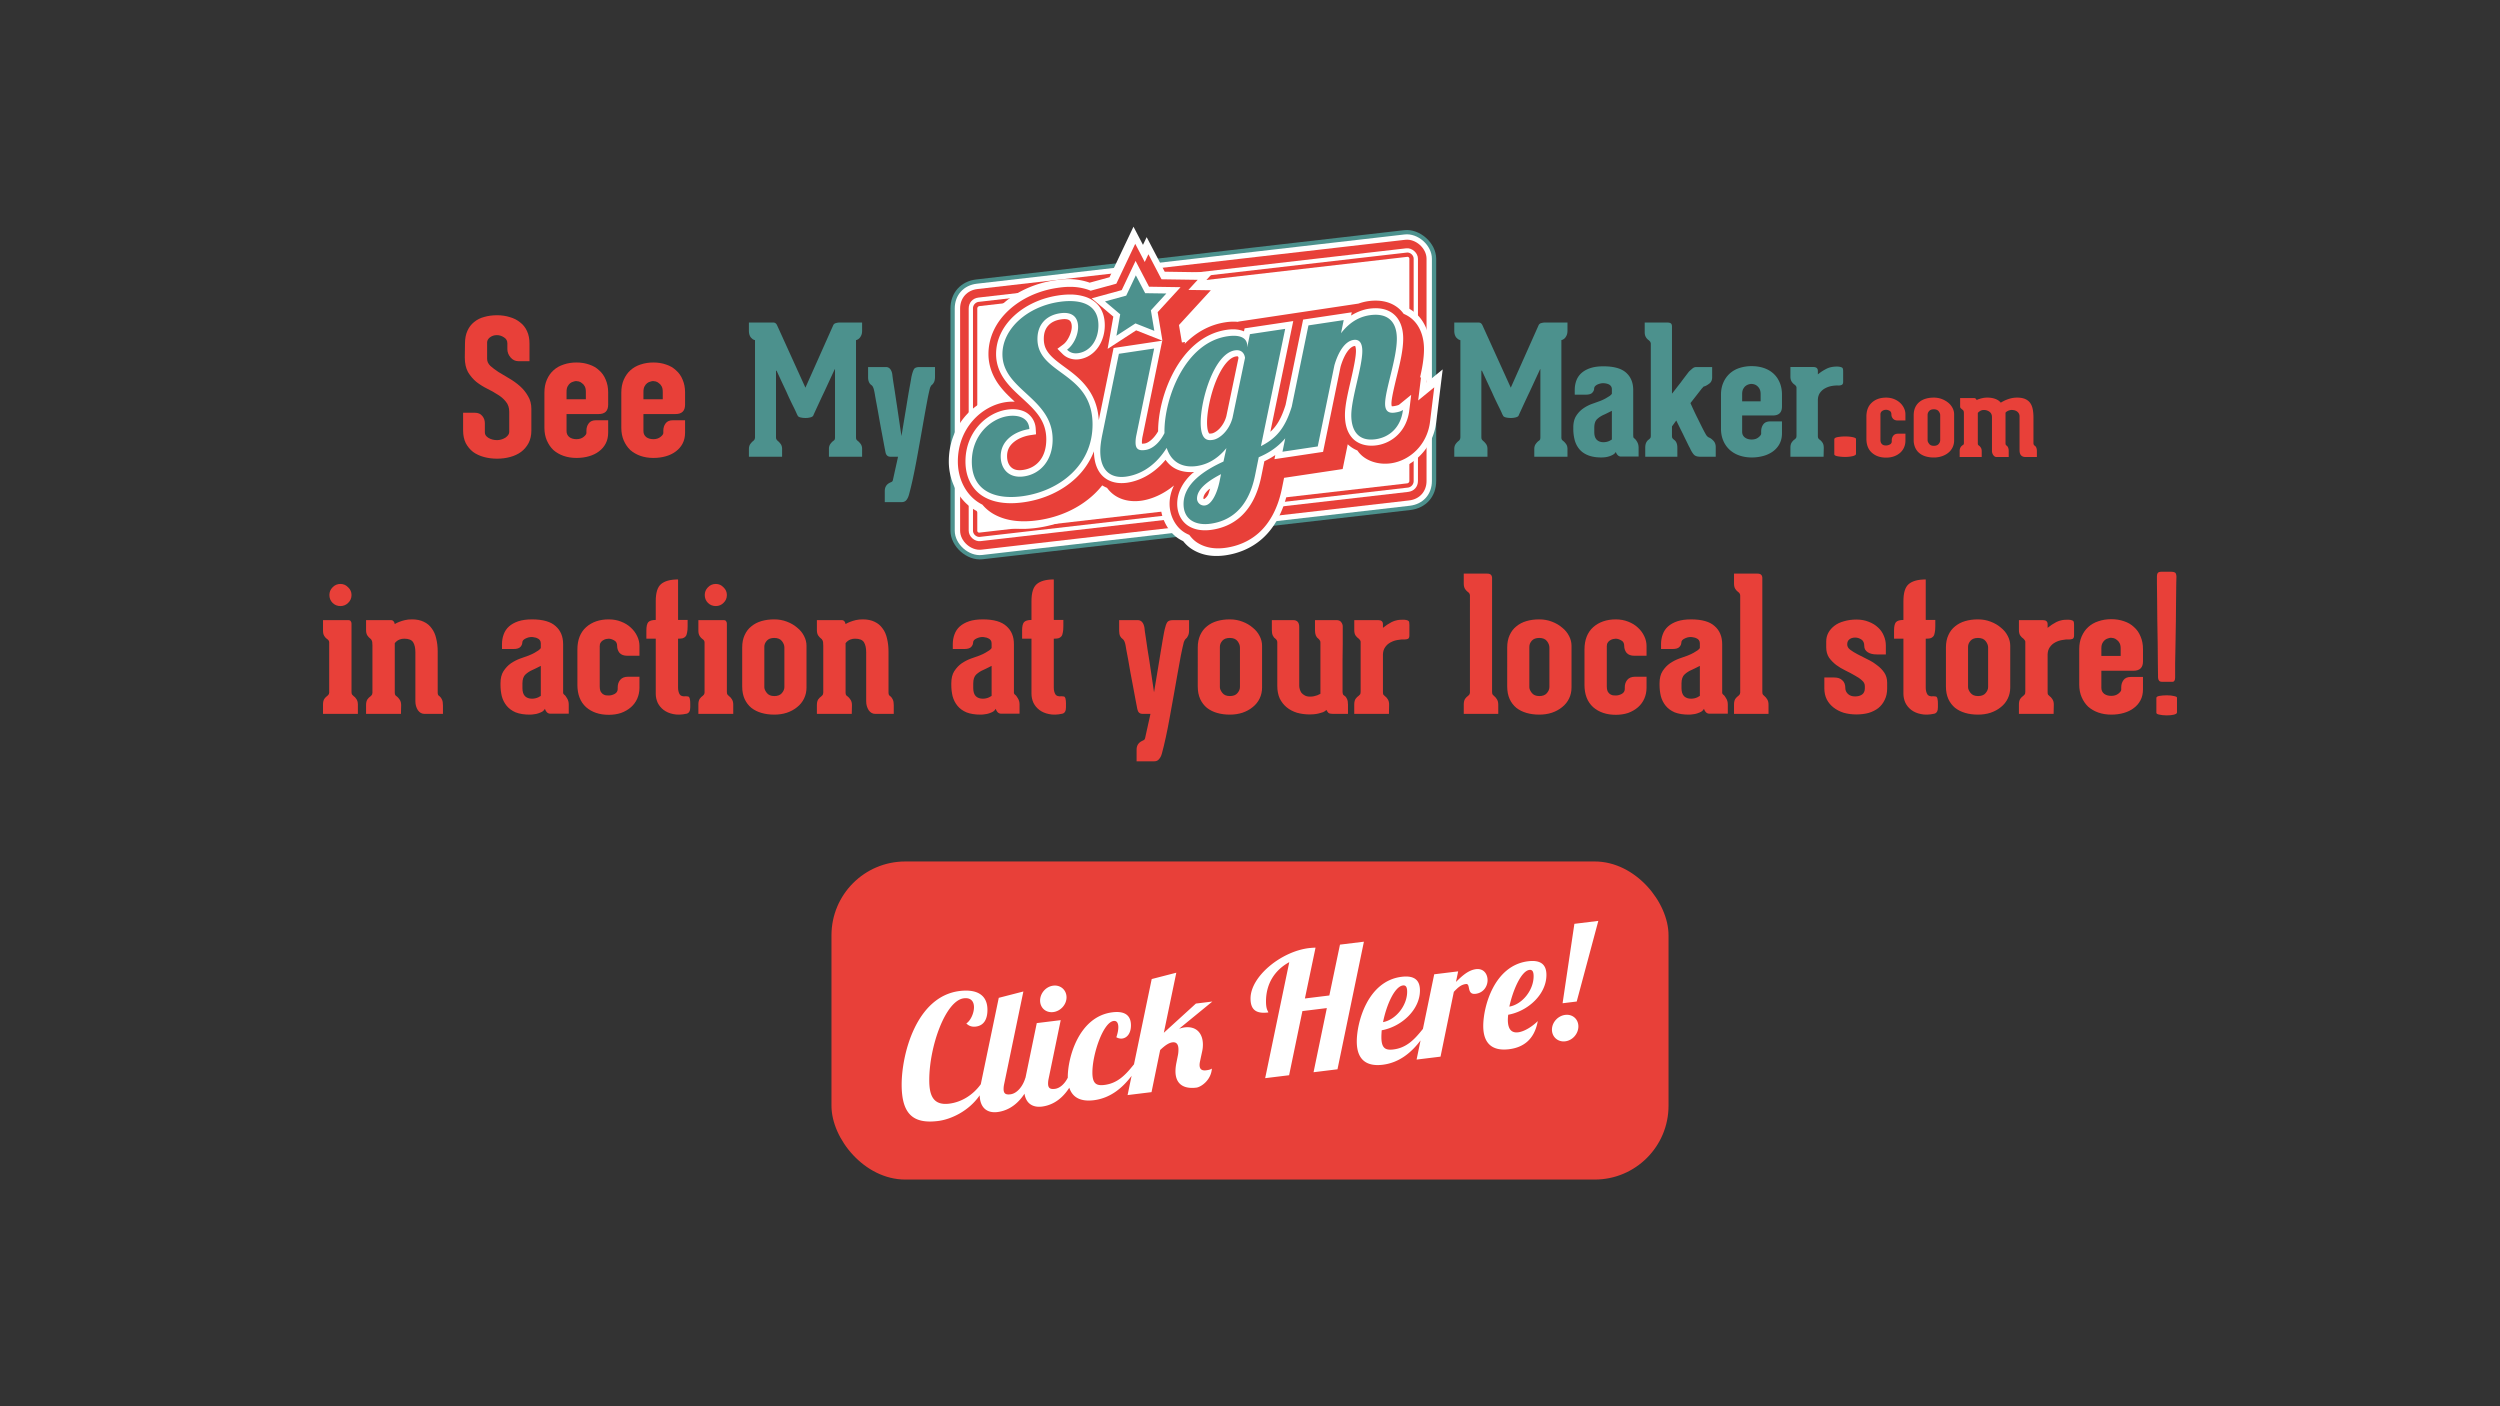
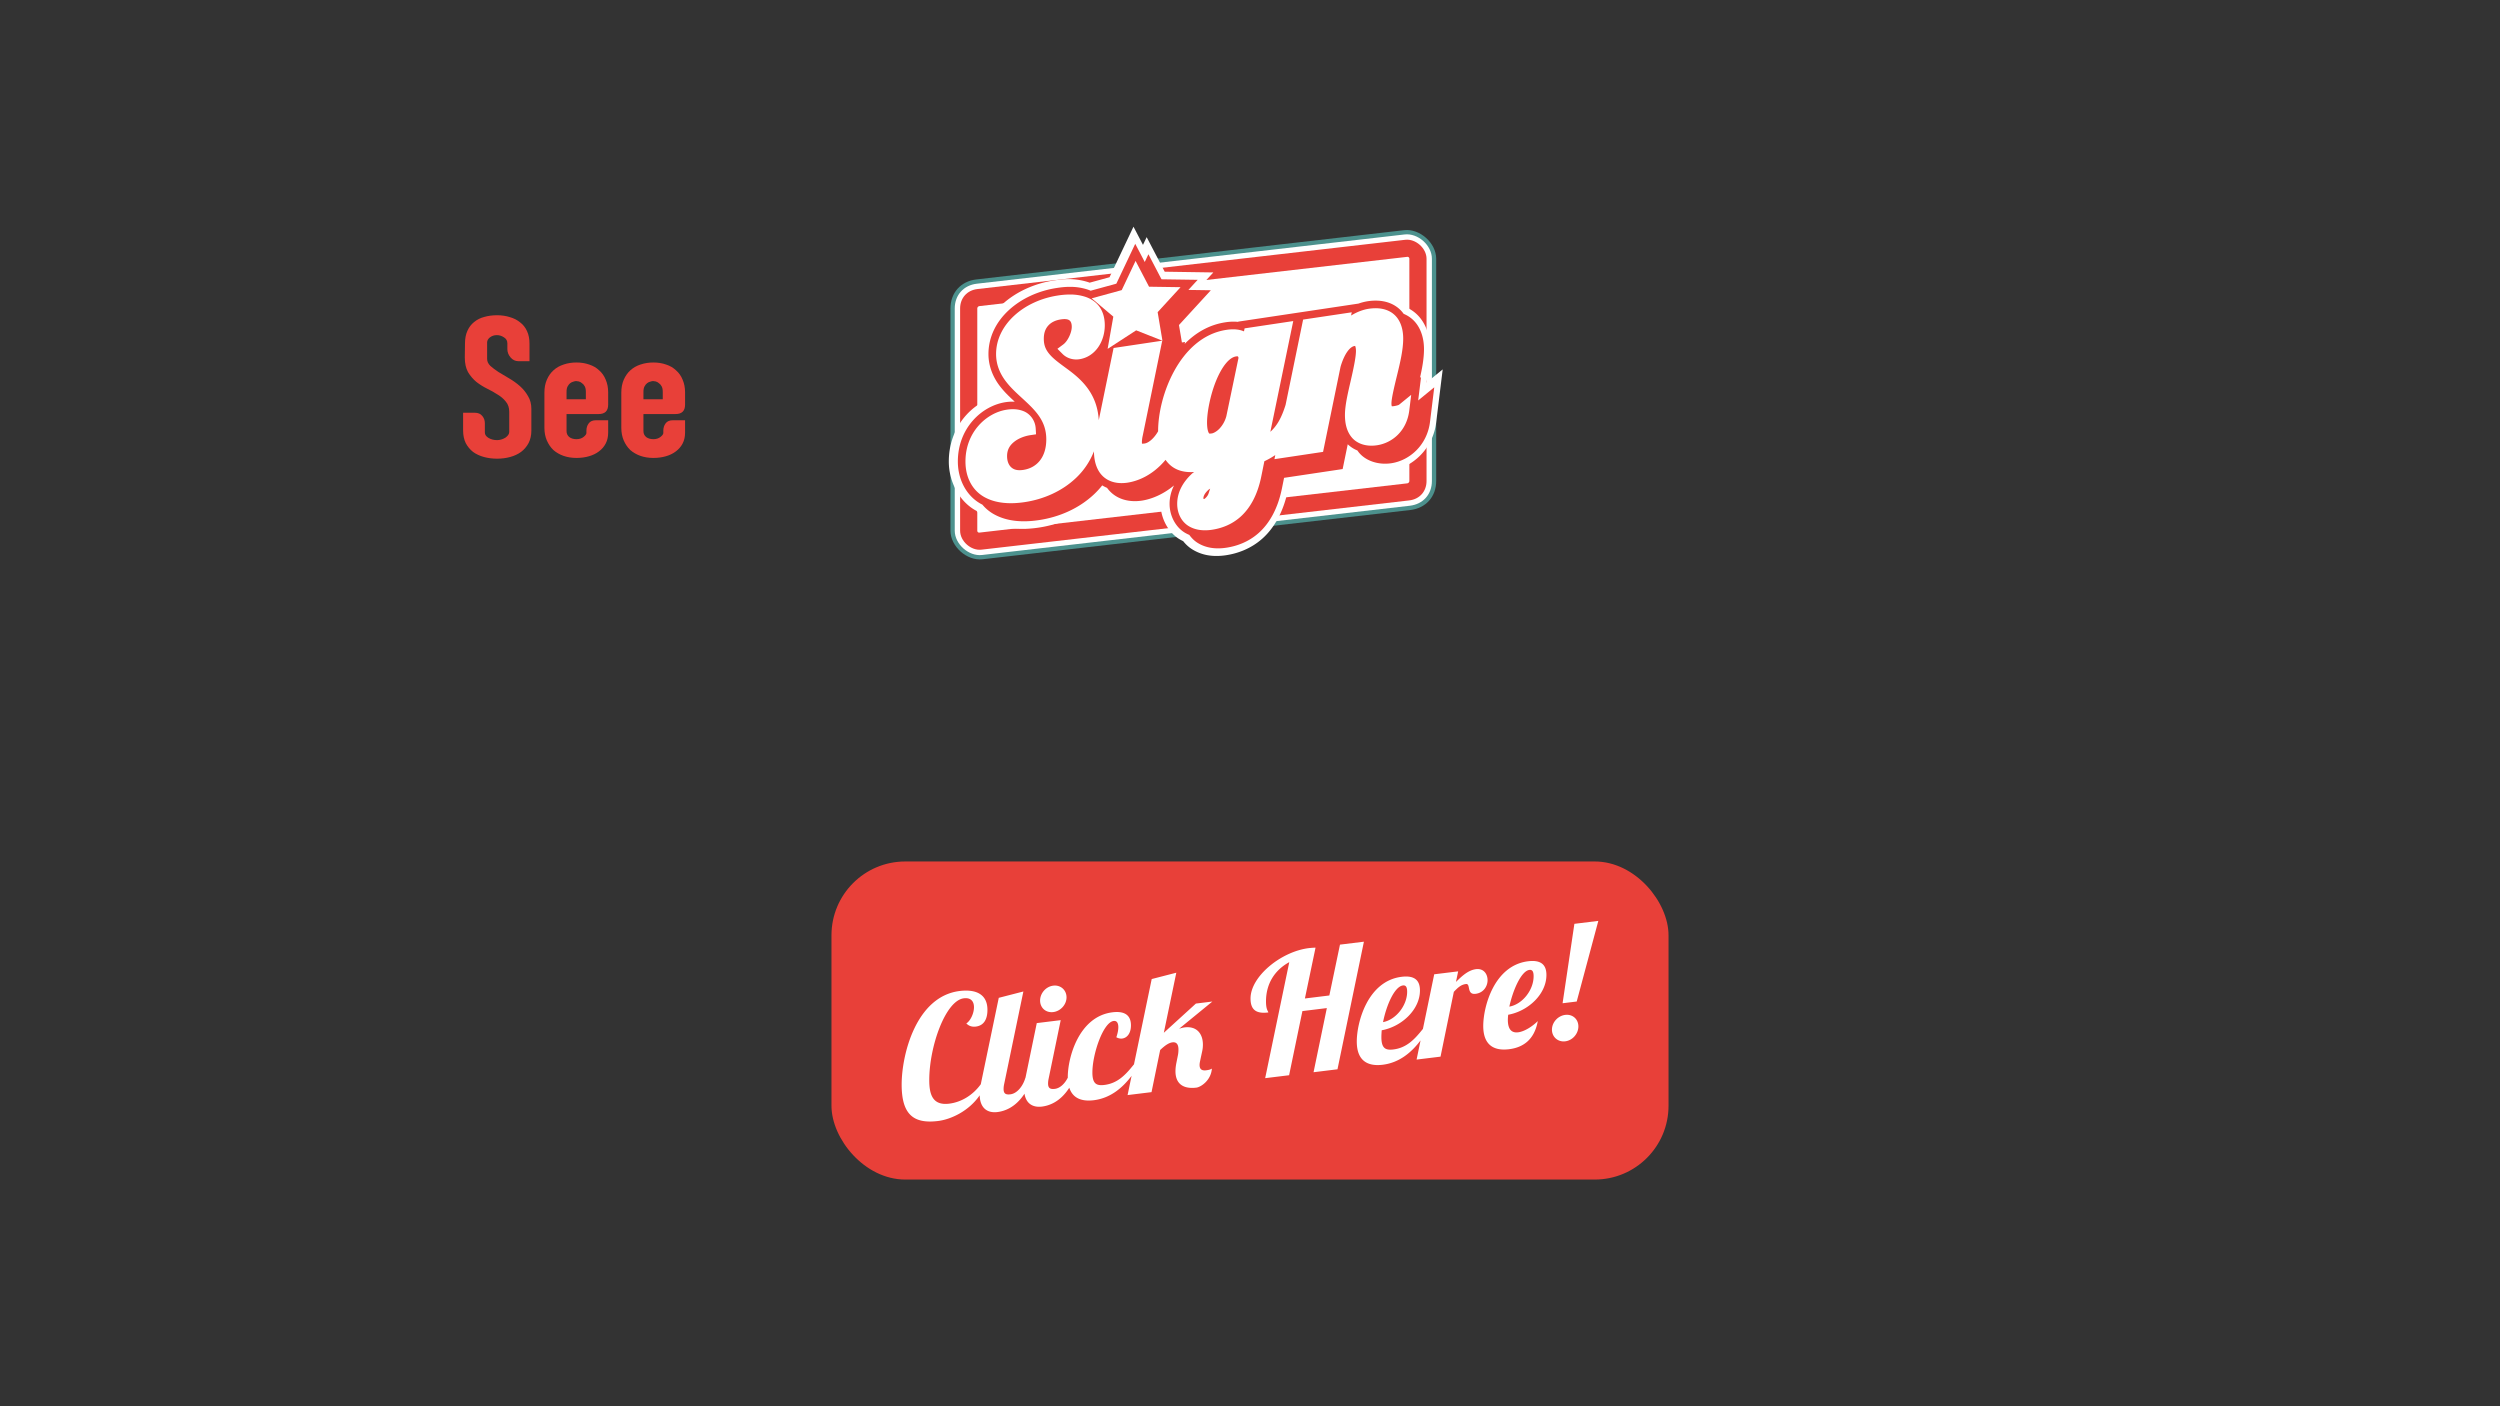
<svg xmlns="http://www.w3.org/2000/svg" viewBox="0 0 338.667 190.5" height="720" width="1280">
  <rect x="0" y="0" width="338.667" height="190.5" fill="#333333" stroke="none" />
  <g transform="translate(0 -3.495)">
    <g stroke-width=".749">
      <path fill="#4c918d" overflow="visible" font-family="sans-serif" font-weight="400" color="#000" d="M133.096 79.257c-2.117.243-4.341-1.742-4.341-3.871v-30.1c0-2.127 1.397-3.693 3.51-3.937l57.951-6.672c2.117-.244 4.341 1.736 4.341 3.87v30.1c0 2.132-1.395 3.693-3.509 3.937z" style="line-height:normal;font-variant-ligatures:normal;font-variant-position:normal;font-variant-caps:normal;font-variant-numeric:normal;font-variant-alternates:normal;font-variant-east-asian:normal;font-feature-settings:normal;font-variation-settings:normal;text-indent:0;text-align:start;text-decoration-line:none;text-decoration-style:solid;text-decoration-color:#000;text-transform:none;text-orientation:mixed;white-space:normal;shape-padding:0;shape-margin:0;inline-size:0;isolation:auto;mix-blend-mode:normal;solid-color:#000;solid-opacity:1" />
      <path fill="#fff" overflow="visible" font-family="sans-serif" font-weight="400" color="#000" d="M133.03 78.679c-1.804.207-3.694-1.479-3.694-3.293v-30.1c0-1.812 1.195-3.151 2.995-3.359l57.952-6.672c1.803-.207 3.693 1.474 3.693 3.292v30.1c0 1.816-1.194 3.152-2.995 3.36z" style="line-height:normal;font-variant-ligatures:normal;font-variant-position:normal;font-variant-caps:normal;font-variant-numeric:normal;font-variant-alternates:normal;font-variant-east-asian:normal;font-feature-settings:normal;font-variation-settings:normal;text-indent:0;text-align:start;text-decoration-line:none;text-decoration-style:solid;text-decoration-color:#000;text-transform:none;text-orientation:mixed;white-space:normal;shape-padding:0;shape-margin:0;inline-size:0;isolation:auto;mix-blend-mode:normal;solid-color:#000;solid-opacity:1" />
      <path fill="#e84039" overflow="visible" font-family="sans-serif" font-weight="400" color="#000" d="M132.946 77.957c-1.412.162-2.883-1.15-2.883-2.571v-30.1c0-1.419.942-2.474 2.352-2.636l57.95-6.672c1.412-.163 2.884 1.145 2.884 2.569v30.1c0 1.422-.94 2.474-2.35 2.637z" style="line-height:normal;font-variant-ligatures:normal;font-variant-position:normal;font-variant-caps:normal;font-variant-numeric:normal;font-variant-alternates:normal;font-variant-east-asian:normal;font-feature-settings:normal;font-variation-settings:normal;text-indent:0;text-align:start;text-decoration-line:none;text-decoration-style:solid;text-decoration-color:#000;text-transform:none;text-orientation:mixed;white-space:normal;shape-padding:0;shape-margin:0;inline-size:0;isolation:auto;mix-blend-mode:normal;solid-color:#000;solid-opacity:1" />
-       <path fill="#fff" overflow="visible" font-family="sans-serif" font-weight="400" color="#000" d="M132.813 76.801c-.786.09-1.587-.624-1.587-1.415v-30.1c0-.79.536-1.39 1.321-1.48l57.952-6.673c.786-.09 1.587.622 1.587 1.414v30.1c0 .792-.536 1.391-1.321 1.482z" style="line-height:normal;font-variant-ligatures:normal;font-variant-position:normal;font-variant-caps:normal;font-variant-numeric:normal;font-variant-alternates:normal;font-variant-east-asian:normal;font-feature-settings:normal;font-variation-settings:normal;text-indent:0;text-align:start;text-decoration-line:none;text-decoration-style:solid;text-decoration-color:#000;text-transform:none;text-orientation:mixed;white-space:normal;shape-padding:0;shape-margin:0;inline-size:0;isolation:auto;mix-blend-mode:normal;solid-color:#000;solid-opacity:1" />
      <path fill="#e84039" overflow="visible" font-family="sans-serif" font-weight="400" color="#000" d="M132.747 76.224c-.473.054-.94-.362-.94-.838v-30.1a.89.89 0 0 1 .807-.903l57.951-6.672c.473-.055.939.36.939.836v30.1a.89.89 0 0 1-.806.903z" style="line-height:normal;font-variant-ligatures:normal;font-variant-position:normal;font-variant-caps:normal;font-variant-numeric:normal;font-variant-alternates:normal;font-variant-east-asian:normal;font-feature-settings:normal;font-variation-settings:normal;text-indent:0;text-align:start;text-decoration-line:none;text-decoration-style:solid;text-decoration-color:#000;text-transform:none;text-orientation:mixed;white-space:normal;shape-padding:0;shape-margin:0;inline-size:0;isolation:auto;mix-blend-mode:normal;solid-color:#000;solid-opacity:1" />
      <path fill="#fff" d="M190.922 68.647c0 .161-.13.308-.29.326l-57.952 6.672a.255.255 0 0 1-.29-.259v-30.1c0-.16.13-.307.29-.325l57.952-6.672a.255.255 0 0 1 .29.258v30.1" />
      <path fill="#fff" overflow="visible" font-family="sans-serif" font-weight="400" color="#000" style="line-height:normal;font-variant-ligatures:normal;font-variant-position:normal;font-variant-caps:normal;font-variant-numeric:normal;font-variant-alternates:normal;font-variant-east-asian:normal;font-feature-settings:normal;font-variation-settings:normal;text-indent:0;text-align:start;text-decoration-line:none;text-decoration-style:solid;text-decoration-color:#000;text-transform:none;text-orientation:mixed;white-space:normal;shape-padding:0;shape-margin:0;inline-size:0;isolation:auto;mix-blend-mode:normal;solid-color:#000;solid-opacity:1" d="M153.55 34.204l-3.247 6.847-2.691.737c-.064-.023-.129-.048-.192-.068a8.599 8.599 0 0 0-2.657-.412c-.78 0-1.44.096-1.93.169-5.376.806-10.155 4.617-10.155 9.979 0 1.9.74 3.583 1.63 4.795.252.344.518.605.78.897-3.502.916-6.556 4.246-6.556 8.863 0 2.807 1.452 5.394 3.582 6.6.053.03.108.055.162.084.476.535 1.021.99 1.623 1.33 1.597.904 3.333 1.177 5.073 1.11a15.755 15.755 0 0 0 1.736-.167c2.939-.44 5.804-1.677 8.041-3.793.187-.177.367-.364.543-.554.146.163.303.32.472.465 1.075.928 2.396 1.297 3.647 1.325.418.009.827-.02 1.218-.079.732-.11 1.634-.379 2.594-.85-.004.087-.01.175-.01.263 0 1.844.962 3.763 2.446 4.715a5.778 5.778 0 0 0 .622.343c.335.423.726.79 1.164 1.07a5.845 5.845 0 0 0 2.306.861c.783.119 1.569.09 2.322-.022 1.481-.222 3.34-.824 4.952-2.27 1.613-1.445 2.858-3.655 3.452-6.574v-.002l.148-.73 7.932-1.188.52-2.535c.016.02.024.041.04.06 1.176 1.414 3.352 2.087 5.315 1.793 2.861-.429 5.68-2.941 6.117-6.5l.888-7.23-2.178 1.78.269-2.189c.128-.76.214-1.541.214-2.346 0-1.9-.675-3.86-2.179-5.025a5.294 5.294 0 0 0-.955-.588 4.925 4.925 0 0 0-.831-.825c-1.504-1.164-3.312-1.296-4.86-1.064h-.001a7.707 7.707 0 0 0-1.317.331l-8.996 1.348-7.377 1.105a8.66 8.66 0 0 0-1.582.072h-.002c-1.923.288-3.565 1.097-4.943 2.192l-.08-.48 5.535-6.033-3.043-.046 1.255-1.367-6.586-.099-2.445-4.685-.499 1.052z" />
      <path fill="#e84039" overflow="visible" font-family="sans-serif" font-weight="400" color="#000" style="line-height:normal;font-variant-ligatures:normal;font-variant-position:normal;font-variant-caps:normal;font-variant-numeric:normal;font-variant-alternates:normal;font-variant-east-asian:normal;font-feature-settings:normal;font-variation-settings:normal;text-indent:0;text-align:start;text-decoration-line:none;text-decoration-style:solid;text-decoration-color:#000;text-transform:none;text-orientation:mixed;white-space:normal;shape-padding:0;shape-margin:0;inline-size:0;isolation:auto;mix-blend-mode:normal;solid-color:#000;solid-opacity:1" d="M153.787 36.523l-2.56 5.401-3.478.953a5.867 5.867 0 0 0-.453-.171 7.625 7.625 0 0 0-2.341-.354c-.708-.001-1.321.081-1.776.15-4.989.747-9.276 4.27-9.276 8.958 0 1.659.63 3.093 1.43 4.184.665.905 1.417 1.607 2.134 2.266a6.49 6.49 0 0 0-1.222.062c-3.298.494-6.488 3.56-6.488 8.042 0 2.53 1.227 4.666 3.058 5.703.087.049.175.094.263.139a5.597 5.597 0 0 0 1.523 1.274c.916.519 1.914.805 2.952.92 1.038.117 2.116.062 3.196-.1 2.75-.412 5.426-1.574 7.484-3.521a11.162 11.162 0 0 0 1.082-1.182c.21.134.43.242.655.337a4.225 4.225 0 0 0 .661.725c1.153.995 2.676 1.21 4.037 1.006 1.156-.173 2.78-.74 4.37-2.061-.364.748-.599 1.578-.599 2.495 0 1.573.77 3.076 1.97 3.845.228.147.466.263.706.365.3.419.662.78 1.08 1.049.599.384 1.246.606 1.91.706.663.101 1.343.08 2.009-.02 1.344-.201 2.986-.735 4.416-2.017 1.43-1.281 2.57-3.26 3.129-6.012l.29-1.439 7.935-1.189.69-3.36a4.12 4.12 0 0 0 1.309.843c.07.1.14.2.22.297.944 1.134 2.648 1.69 4.37 1.432 2.471-.37 4.858-2.443 5.246-5.605l.575-4.682-2.178 1.781.39-3.18-.15.123c.296-1.281.547-2.613.547-3.902 0-1.697-.573-3.276-1.777-4.208a4.269 4.269 0 0 0-.976-.566 4.03 4.03 0 0 0-.81-.848c-1.205-.932-2.7-1.065-4.077-.859a7.095 7.095 0 0 0-1.234.318l-8.367 1.254-7.928 1.19-.007.032a6.844 6.844 0 0 0-1.738.061c-2.23.335-4.06 1.452-5.508 2.927l.054-.261-.426.064-.398-2.363 4.32-4.71-3.041-.045 1.254-1.368-4.9-.073-.011-.023-1.76-3.371-.498 1.053z" />
      <g fill="#fff" font-family="sans-serif" font-weight="400" color="#000" stroke-width=".561">
-         <path overflow="visible" d="M150.047 50.756l.771-4.368-2.93-2.48 4.069-1.113 1.875-3.957.799 1.532 1.026 1.965 4.272.064-3.105 3.385.65 3.867-3.56-1.406z" style="line-height:normal;font-variant-ligatures:normal;font-variant-position:normal;font-variant-caps:normal;font-variant-numeric:normal;font-variant-alternates:normal;font-variant-east-asian:normal;font-feature-settings:normal;font-variation-settings:normal;text-indent:0;text-align:start;text-decoration-line:none;text-decoration-style:solid;text-decoration-color:#000;text-transform:none;text-orientation:mixed;white-space:normal;shape-padding:0;shape-margin:0;inline-size:0;isolation:auto;mix-blend-mode:normal;solid-color:#000;solid-opacity:1" />
+         <path overflow="visible" d="M150.047 50.756l.771-4.368-2.93-2.48 4.069-1.113 1.875-3.957.799 1.532 1.026 1.965 4.272.064-3.105 3.385.65 3.867-3.56-1.406" style="line-height:normal;font-variant-ligatures:normal;font-variant-position:normal;font-variant-caps:normal;font-variant-numeric:normal;font-variant-alternates:normal;font-variant-east-asian:normal;font-feature-settings:normal;font-variation-settings:normal;text-indent:0;text-align:start;text-decoration-line:none;text-decoration-style:solid;text-decoration-color:#000;text-transform:none;text-orientation:mixed;white-space:normal;shape-padding:0;shape-margin:0;inline-size:0;isolation:auto;mix-blend-mode:normal;solid-color:#000;solid-opacity:1" />
        <path overflow="visible" d="M144.953 43.391a10.743 10.743 0 0 0-1.621.131c-4.602.69-8.396 3.925-8.396 7.938 0 1.419.518 2.603 1.23 3.573.711.97 1.603 1.757 2.447 2.536 1.687 1.558 3.124 2.951 3.124 5.444 0 2.452-1.298 3.866-3.116 4.138-.862.13-1.34-.068-1.666-.382-.327-.314-.53-.83-.53-1.475 0-.882.36-1.46.95-1.939.59-.478 1.43-.795 2.197-.91l.778-.116-.046-.784c-.066-1.13-.781-1.98-1.58-2.323-.8-.343-1.634-.334-2.325-.23-2.766.414-5.61 3.03-5.61 7.022 0 2.254 1.001 3.936 2.535 4.804.767.435 1.634.685 2.563.788.928.104 1.916.061 2.922-.09 2.563-.384 5.051-1.474 6.93-3.251a9.945 9.945 0 0 0 2.456-3.633c.01 1.53.46 2.737 1.324 3.482.872.752 2.05.941 3.21.767 1.327-.199 3.363-.933 5.165-3.093.19.272.405.515.644.724.916.802 2.087.998 3.231.925-.077.066-.17.11-.246.18-1.15 1.047-2.051 2.438-2.051 4.132 0 1.303.58 2.39 1.494 2.977.457.293.97.47 1.513.552.543.082 1.118.07 1.697-.017 1.208-.181 2.632-.649 3.88-1.766 1.246-1.118 2.28-2.863 2.805-5.448l.418-2.069a11.044 11.044 0 0 0 1.479-.836l-.114.555 6.588-.988 2.366-11.522c.23-.795.551-1.53.905-2.035.356-.507.704-.74.978-.78.076-.012.083-.018.09-.022.012.016.117.24.117.684 0 .86-.35 2.475-.724 4.1-.374 1.624-.768 3.266-.768 4.583 0 1.066.205 2.17.916 3.026.712.855 1.943 1.293 3.421 1.071 2.083-.312 4.037-1.945 4.376-4.709l.26-2.121-1.657 1.35c.008-.007-.18.104-.68.179-.207.03-.273.021-.292.016.018.017-.046-.072-.046-.36 0-.683.372-2.245.772-3.885.4-1.64.82-3.4.82-4.912 0-1.496-.474-2.693-1.379-3.394-.905-.7-2.086-.834-3.291-.654-.662.1-1.508.374-2.391.92l.091-.442-6.588.986-2.373 11.55c-.57 1.834-1.204 2.871-2.066 3.654l2.852-13.796.25-1.207-6.591.989-.084.41c-.652-.285-1.42-.352-2.373-.209-3.23.484-5.562 2.824-7.053 5.525-1.49 2.7-2.206 5.799-2.206 8.214v.002c-.526.93-1.267 1.57-1.822 1.654-.18.027-.296.023-.362.018-.004-.033-.01-.064-.01-.191 0-.236.024-.498.112-.893l.002-.008 2.39-11.645.248-1.206-6.59.988-2.007 9.777c-.2-3.518-2.243-5.425-4.059-6.78-.956-.712-1.848-1.321-2.449-1.97-.6-.65-.937-1.276-.937-2.276 0-.818.234-1.383.617-1.802.383-.42.946-.71 1.702-.823h.002c.75-.113 1.048.031 1.202.172.154.141.264.406.264.831 0 .782-.54 1.937-1.146 2.387l-.798.592.702.706c.606.609 1.481.828 2.263.71 2.136-.32 3.453-2.368 3.453-4.608 0-1.061-.29-1.945-.796-2.597-.507-.652-1.197-1.046-1.886-1.268a6.657 6.657 0 0 0-2.026-.297zm22.643 8.373c.118-.005.099.028.122.055.023.024.042.094.059.152l-1.644 7.886a3.932 3.932 0 0 1-.95 1.719c-.391.405-.827.605-.998.63-.283.043-.35.033-.382.006-.032-.026-.289-.335-.289-1.493 0-1.392.439-3.69 1.203-5.583.381-.946.845-1.795 1.332-2.39.486-.595.965-.902 1.377-.963.076-.012.13-.017.17-.02zm-3.655 17.922c-.113.284-.21.708-.325.893-.267.427-.507.514-.46.507-.124.019-.092.003-.107-.011-.014-.014-.032-.078-.032-.064 0-.326.205-.722.711-1.186.052-.047.156-.091.213-.14z" style="line-height:normal;font-variant-ligatures:normal;font-variant-position:normal;font-variant-caps:normal;font-variant-numeric:normal;font-variant-alternates:normal;font-variant-east-asian:normal;font-feature-settings:normal;font-variation-settings:normal;text-indent:0;text-align:start;text-decoration-line:none;text-decoration-style:solid;text-decoration-color:#000;text-transform:none;text-orientation:mixed;white-space:normal;shape-padding:0;shape-margin:0;inline-size:0;isolation:auto;mix-blend-mode:normal;solid-color:#000;solid-opacity:1" />
      </g>
-       <path d="M153.869 40.791l1.263 2.42 2.867.042-2.093 2.283.467 2.78-2.557-1.01-2.578 1.674.513-2.906-2.061-1.744 2.874-.786 1.305-2.753m-7.789 10.543c-.597.09-1.095-.035-1.526-.468.896-.664 1.493-1.982 1.493-3.076 0-1.162-.63-2.129-2.455-1.855-1.825.274-3.052 1.486-3.052 3.476 0 4.877 7.464 4.422 7.464 11.588 0 5.573-4.511 8.97-9.322 9.69-3.782.567-7.033-.604-7.033-4.652 0-3.583 2.555-5.824 4.877-6.171 1.16-.174 2.82.042 2.919 1.752-1.791.268-3.881 1.41-3.881 3.7 0 1.658 1.061 3.025 3.184 2.707 2.223-.333 3.849-2.202 3.849-4.989 0-5.673-6.801-6.677-6.801-11.554 0-3.45 3.383-6.445 7.663-7.086 1.56-.234 5.341-.469 5.341 3.18 0 1.924-1.061 3.51-2.72 3.758m40.231-5.2a5.436 5.436 0 0 0-.768.063c-1.028.154-2.488.639-3.881 2.44l.365-1.78-4.777.717-2.262 11.01c-.929 3.008-2.155 4.316-4.174 5.347l3.285-15.885-4.778.715-.364 1.78v-.199c0-.962-.796-1.572-2.687-1.29-5.772.866-8.526 8.411-8.526 12.89 0 .076.006.143.008.217-.605 1.22-1.55 2.137-2.562 2.289-.929.14-1.36-.095-1.36-1.024 0-.298.032-.635.132-1.081l2.39-11.637-4.779.716-2.255 10.987c-.166.82-.266 1.565-.266 2.195 0 2.787 1.56 3.748 3.55 3.45 1.373-.206 3.62-.98 5.447-3.886.669 2.123 2.356 2.717 4.107 2.454 1.725-.259 3.02-1.249 3.981-2.421l-.398 1.817c-2.488 1.136-5.407 2.967-5.407 5.754 0 2.156 1.692 2.964 3.716 2.661 2.19-.328 4.975-1.642 5.97-6.535l.498-2.463c1.15-.488 2.445-1.216 3.59-2.562l-.373 1.815 4.777-.716 2.257-10.988c.497-1.733 1.393-3.26 2.587-3.44.796-.119 1.194.418 1.194 1.513 0 2.124-1.493 6.428-1.493 8.684 0 1.89.797 3.63 3.35 3.246 1.76-.263 3.352-1.53 3.65-3.964-.199.163-.53.279-1.095.364-.995.149-1.326-.366-1.326-1.195 0-1.858 1.592-6.11 1.592-8.798 0-2.322-1.194-3.272-2.915-3.26zm-18.823 4.803c.904-.04 1.14.705 1.17 1.042l-1.691 8.116c-.465 1.762-1.758 2.851-2.654 2.986-.597.09-1.659.215-1.659-2.34 0-3.118 1.825-9.363 4.644-9.785.066-.01.13-.016.19-.02zm-2.08 16.79l-.2.992c-.43 2.022-1.227 3.136-1.924 3.24a.948.948 0 0 1-1.128-.925c0-1.327 1.56-2.423 3.252-3.307zm-48.755-18.764c-.089.179-.182.308-.279.389a.932.932 0 0 1-.413.219v13.147c0 .163.024.276.073.34a.813.813 0 0 0 .17.17c.13.098.259.236.389.414s.194.406.194.68v1.045h-4.495v-1.045c0-.274.064-.501.194-.68.13-.178.259-.316.389-.413a.528.528 0 0 0 .182-.17c.04-.065.06-.178.06-.34v-9.162a.11.11 0 0 0-.011-.05c-.009-.015-.028.01-.061.074l-1.36 2.94a107.971 107.971 0 0 0-.523 1.106 140.694 140.694 0 0 0-.462.997l-.353.765c-.097.21-.153.34-.17.389-.048.113-.178.199-.389.255a2.551 2.551 0 0 1-.668.085 2.976 2.976 0 0 1-.668-.073c-.21-.048-.34-.13-.389-.243a3.233 3.233 0 0 1-.182-.376 17.261 17.261 0 0 0-.352-.742 55.044 55.044 0 0 1-.474-.972 32.429 32.429 0 0 1-.499-1.094 365.785 365.785 0 0 1-1.336-2.867c-.017-.033-.037-.049-.06-.049-.026 0-.038.04-.038.122v8.87c0 .162.025.276.073.34.049.065.106.13.17.195.13.097.26.235.389.413.13.178.194.406.194.68v1.045h-4.495v-1.045c0-.274.064-.501.194-.68.13-.178.259-.316.389-.413a.636.636 0 0 0 .158-.17.746.746 0 0 0 .085-.292V49.571a.786.786 0 0 1-.413-.219.941.941 0 0 1-.292-.388c-.082-.179-.121-.406-.121-.681v-1.095h3.304c.227 0 .397.122.51.366l3.84 8.457 3.767-8.456a.521.521 0 0 1 .365-.293c.178-.048.332-.073.461-.073h3.087v1.094c0 .276-.045.503-.134.68m10.01 4.253v1.288c0 .325-.045.576-.134.754-.089.178-.19.307-.303.388-.05.033-.106.114-.17.244a1.314 1.314 0 0 0-.074.17 28.26 28.26 0 0 0-.376 1.75 196.868 196.868 0 0 0-.438 2.405l-.486 2.747c-.17.956-.34 1.895-.51 2.819a83.793 83.793 0 0 1-.522 2.612 40.132 40.132 0 0 1-.51 2.102c-.082.308-.2.555-.353.742-.154.186-.37.279-.644.279h-2.285v-1.507c0-.502.21-.867.632-1.093.13-.065.231-.114.304-.146.073-.033.125-.105.158-.219l.704-3.184h-1.02c-.373 0-.6-.202-.68-.607a81.53 81.53 0 0 1-.244-1.276c-.097-.527-.202-1.09-.316-1.69a117.114 117.114 0 0 1-.328-1.81 99.632 99.632 0 0 0-.303-1.677 56.383 56.383 0 0 1-.231-1.275 7.619 7.619 0 0 0-.11-.583c-.08-.405-.203-.665-.364-.778a.935.935 0 0 1-.328-.39c-.09-.177-.134-.404-.134-.68v-1.385h2.406c.243 0 .437.09.583.267.146.18.243.422.292.73 0 .032.016.174.049.425.032.251.08.575.145.972.065.397.134.843.207 1.337.073.494.15 1 .23 1.519.179 1.215.381 2.584.608 4.107a2268.527 2268.527 0 0 1 .657-3.962c.08-.502.161-.996.242-1.482.082-.486.158-.923.231-1.313.073-.388.13-.708.17-.96.041-.25.07-.4.086-.45.097-.42.202-.724.315-.91.114-.186.373-.28.778-.28h2.066m85.545-4.253c-.09.179-.183.308-.28.389a.93.93 0 0 1-.413.219v13.147c0 .163.024.276.073.34a.821.821 0 0 0 .17.17c.13.098.259.236.389.414s.194.406.194.68v1.045h-4.496v-1.045c0-.274.065-.501.195-.68.129-.178.259-.316.388-.413a.527.527 0 0 0 .183-.17c.04-.065.06-.178.06-.34v-9.162a.11.11 0 0 0-.012-.05c-.008-.015-.028.01-.06.074l-1.361 2.94a121.473 121.473 0 0 0-.523 1.106 177.866 177.866 0 0 0-.462.997l-.352.765c-.097.21-.154.34-.17.389-.049.113-.179.199-.39.255a2.553 2.553 0 0 1-.667.085 2.976 2.976 0 0 1-.669-.073c-.21-.048-.34-.13-.388-.243a3.152 3.152 0 0 1-.183-.376 16.895 16.895 0 0 0-.352-.742 63.625 63.625 0 0 1-.474-.972 32.522 32.522 0 0 1-.499-1.094 368.023 368.023 0 0 1-1.336-2.867c-.016-.033-.037-.049-.06-.049-.025 0-.037.04-.037.122v8.87c0 .162.024.276.073.34.048.065.105.13.17.195.13.097.258.235.389.413.13.178.194.406.194.68v1.045h-4.496v-1.045c0-.274.065-.501.194-.68a1.91 1.91 0 0 1 .39-.413.641.641 0 0 0 .157-.17.746.746 0 0 0 .086-.292V49.571a.788.788 0 0 1-.414-.219.95.95 0 0 1-.291-.388c-.082-.179-.122-.406-.122-.681v-1.094h3.305c.227 0 .397.122.51.365l3.84 8.457 3.767-8.457a.52.52 0 0 1 .365-.292 1.8 1.8 0 0 1 .462-.073h3.086v1.094c0 .276-.045.502-.134.68m6.149 10.183l-.341.17-.34.17c-.13.065-.267.13-.413.195a3.188 3.188 0 0 0-.875.56c-.276.242-.414.639-.414 1.19v.582c0 .487.114.839.34 1.058.228.219.527.328.9.328a1.975 1.975 0 0 0 .802-.17l.34-.195zm3.013 3.718c.13.082.263.24.4.474.139.235.207.507.207.814v1.191h-2.381a.588.588 0 0 1-.474-.219 1.061 1.061 0 0 1-.23-.412.944.944 0 0 1-.341.352c-.146.089-.313.166-.499.23a2.761 2.761 0 0 1-.571.134 4.245 4.245 0 0 1-.534.037c-.729 0-1.341-.101-1.835-.304-.495-.202-.887-.482-1.178-.839a3.185 3.185 0 0 1-.62-1.239 5.893 5.893 0 0 1-.183-1.482v-.195c0-.648.134-1.178.401-1.592a3.51 3.51 0 0 1 .972-1.008 5.192 5.192 0 0 1 1.191-.608 82.806 82.806 0 0 0 1.082-.389c.323-.13.587-.255.79-.377.202-.12.368-.222.497-.303.13-.097.228-.195.293-.292v-.607c0-.162-.041-.3-.122-.414a.777.777 0 0 0-.304-.255 1.552 1.552 0 0 0-.39-.12 2.17 2.17 0 0 0-.376-.038c-.113 0-.239.017-.376.05a2.021 2.021 0 0 0-.39.133.997.997 0 0 0-.315.23.519.519 0 0 0-.134.365v-.025c0 .18-.08.357-.243.535-.162.18-.461.268-.9.268h-1.481v-.632c0-.453.073-.879.218-1.276a2.525 2.525 0 0 1 .693-1.02c.316-.284.717-.507 1.203-.669.486-.162 1.077-.243 1.775-.243 1.409 0 2.433.288 3.073.863.64.575.96 1.357.96 2.345v5.978c0 .13.004.243.012.34.009.098.045.17.11.219m10.207-.073c.178.082.364.228.559.438.194.21.291.494.291.85v1.288h-2.066c-.404 0-.692-.084-.862-.255-.17-.17-.344-.44-.523-.814a.917.917 0 0 0-.097-.194 6.705 6.705 0 0 1-.23-.45 56.076 56.076 0 0 0-.304-.62 28.736 28.736 0 0 1-.34-.704 227.409 227.409 0 0 1-.925-1.871l-.582.801v1.264c0 .162.024.276.072.34.05.065.114.13.195.195a.94.94 0 0 1 .328.388c.089.179.134.422.134.73v1.19h-4.35v-1.215c0-.307.048-.55.145-.729.097-.178.21-.307.34-.388.082-.065.146-.13.195-.195.049-.064.073-.178.073-.34V50.105a.543.543 0 0 0-.085-.316 1.087 1.087 0 0 0-.207-.218 1.204 1.204 0 0 1-.364-.39c-.114-.177-.17-.404-.17-.68V47.19h3.086c.194 0 .344.037.45.11.104.072.158.222.158.45v9.064c.015 0 .141-.154.376-.462.235-.307.498-.648.79-1.02a96.134 96.134 0 0 1 1.142-1.507 12.91 12.91 0 0 1 .499-.438.794.794 0 0 1 .522-.17h2.114v1.385c0 .374-.121.653-.364.84-.244.186-.454.311-.632.375-.13.033-.195.058-.195.074 0 .016-.064.089-.194.218L229 58.101a50.488 50.488 0 0 0 .753 1.628 208.152 208.152 0 0 1 .693 1.398 22.348 22.348 0 0 0 .644 1.227c.13.227.292.373.486.437m4.428-4.933h2.503v-.972c0-.292-.049-.526-.146-.705a1.323 1.323 0 0 0-.352-.425 1.09 1.09 0 0 0-.426-.207 1.695 1.695 0 0 0-.34-.048c-.081 0-.194.02-.34.06-.146.04-.284.11-.413.207-.13.097-.243.235-.34.413-.098.179-.146.414-.146.705zm0 1.92v2.211c0 .325.121.58.365.766.242.186.55.28.923.28.372 0 .68-.098.923-.292.243-.195.365-.365.365-.51v-.292c0-.373.097-.693.291-.96.195-.268.51-.4.948-.4h1.58v1.603c0 .534-.106 1.004-.316 1.41a3.003 3.003 0 0 1-.863 1.02 3.971 3.971 0 0 1-1.3.632 5.83 5.83 0 0 1-1.628.219c-.6 0-1.155-.09-1.665-.268a3.753 3.753 0 0 1-1.312-.765 3.54 3.54 0 0 1-.863-1.228c-.21-.486-.316-1.036-.316-1.652v-4.569c0-.615.105-1.166.316-1.652a3.55 3.55 0 0 1 .863-1.228 3.62 3.62 0 0 1 1.312-.753 5.218 5.218 0 0 1 1.665-.255c.599 0 1.15.085 1.652.255.503.17.936.421 1.3.753.365.333.648.742.851 1.228.203.485.304 1.037.304 1.652v1.58c0 .81-.413 1.215-1.24 1.215h-4.155m13.487-4.144a.952.952 0 0 1-.388.085 4.25 4.25 0 0 0-.948.061 2.976 2.976 0 0 0-.911.316 2.009 2.009 0 0 0-.693.607c-.178.252-.276.564-.291.937v4.884c0 .162.02.276.06.34.04.065.101.13.182.195.13.081.255.21.377.388.122.179.182.422.182.73l-.024 1.19h-4.496v-1.215c0-.307.06-.55.182-.729.122-.178.247-.307.377-.388a1.127 1.127 0 0 0 .195-.195c.048-.064.072-.186.072-.364V56.01a.372.372 0 0 0-.084-.231.966.966 0 0 0-.183-.182c-.13-.08-.255-.21-.377-.389-.121-.179-.182-.405-.182-.68v-1.313h3.11c.406 0 .609.179.609.535v.461c.178-.145.363-.283.558-.413.179-.113.377-.226.595-.34a2.595 2.595 0 0 1 .718-.243 4.103 4.103 0 0 1 .57-.06 2.304 2.304 0 0 1 .548.036c.161.033.275.081.34.145.064.066.097.228.097.487v1.385c0 .227-.065.369-.194.425" fill="#4c918d" />
-       <path d="M251.427 62.96v2.018c0 .13-.145.23-.437.304a4.25 4.25 0 0 1-1.02.11 5.55 5.55 0 0 1-1.034-.086c-.3-.057-.45-.15-.45-.28V63.01c0-.146.155-.247.462-.304a5.647 5.647 0 0 1 1.022-.085c.388 0 .728.032 1.02.097.292.065.437.146.437.243m5.01-2.75a.857.857 0 0 1-.215-.584c0-.234-.085-.397-.255-.487a1.007 1.007 0 0 0-.463-.136 1.04 1.04 0 0 0-.488.136.617.617 0 0 0-.199.192.548.548 0 0 0-.08.311v3.418c0 .17.024.306.072.407a.612.612 0 0 0 .439.351 1.102 1.102 0 0 0 .76-.112.447.447 0 0 0 .262-.422v-.145c0-.244.072-.454.216-.63.143-.176.36-.264.647-.264h.99v.927c0 .34-.064.654-.192.942a2.062 2.062 0 0 1-.543.734 2.531 2.531 0 0 1-.83.471c-.32.112-.671.168-1.054.168-.789 0-1.43-.22-1.925-.662-.495-.442-.743-1.073-.743-1.893V59.93c0-.82.248-1.454.743-1.901.495-.447 1.136-.67 1.925-.67.383 0 .737.063 1.062.19.324.128.6.3.83.512a2.357 2.357 0 0 1 .535.726c.128.272.191.552.191.839v.83h-1.038c-.287 0-.502-.082-.646-.247m5.534 3.681c.287 0 .503-.082.647-.247a.781.781 0 0 0 .215-.52v-3.37c0-.18-.07-.361-.207-.542-.139-.181-.358-.272-.656-.272-.287 0-.5.08-.638.24a.767.767 0 0 0-.208.511v3.45c0 .138.069.298.208.479.138.18.35.271.638.271zm0-6.532c.383 0 .742.064 1.078.192a3.096 3.096 0 0 1 .878.503 2.273 2.273 0 0 1 .583.719c.138.271.208.55.208.838v3.546a2.149 2.149 0 0 1-.208.942 2.115 2.115 0 0 1-.583.735c-.25.202-.543.359-.878.47a3.392 3.392 0 0 1-1.078.168c-.394 0-.756-.048-1.086-.143a2.43 2.43 0 0 1-.863-.44 2.024 2.024 0 0 1-.575-.75 2.545 2.545 0 0 1-.207-1.062v-3.322c0-.405.069-.759.207-1.062a2.026 2.026 0 0 1 .575-.75c.245-.198.532-.344.863-.44.33-.096.692-.144 1.085-.144m13.672 6.516a.564.564 0 0 1 .207.264c.053.122.08.285.08.487v.782h-1.517c-.554 0-.831-.303-.831-.91v-4.583a.786.786 0 0 0-.112-.431.874.874 0 0 0-.279-.28 1.105 1.105 0 0 0-.375-.144 1.558 1.558 0 0 0-.415-.024 1.774 1.774 0 0 0-.32.088.873.873 0 0 0-.223.12.511.511 0 0 0-.176.159v4.152c0 .097.016.166.048.208.031.043.068.08.112.112.18.128.271.379.271.751v.782h-1.645c-.17 0-.317-.084-.44-.255a.986.986 0 0 1-.183-.59v-4.57c0-.308-.11-.544-.327-.71a1.271 1.271 0 0 0-.791-.247.878.878 0 0 0-.343.063.979.979 0 0 0-.248.144.722.722 0 0 0-.207.192v4.104c0 .107.016.182.047.224.032.042.075.08.129.112a.98.98 0 0 1 .231.263c.08.123.12.286.12.488v.782h-2.987v-.799c0-.202.037-.367.112-.494a.757.757 0 0 1 .24-.272c.053-.042.103-.077.15-.104.05-.026.073-.114.073-.263v-3.96c0-.193-.021-.32-.064-.384a.464.464 0 0 0-.144-.144 3.76 3.76 0 0 1-.191-.168.308.308 0 0 1-.112-.231v-1.166h1.869c.085 0 .151.016.2.048a.368.368 0 0 1 .103.096.347.347 0 0 1 .063.128 1.6 1.6 0 0 1 .384-.16 4.135 4.135 0 0 1 .463-.12 3.017 3.017 0 0 1 .607-.056c.405 0 .764.059 1.078.176.315.117.562.287.743.511.18-.117.389-.229.623-.336a4.96 4.96 0 0 1 .695-.239c.271-.074.572-.112.902-.112.436 0 .798.064 1.086.192.288.127.514.309.679.543.164.234.279.519.343.854.064.336.096.706.096 1.11v3.498c.01.096.029.165.056.207a.35.35 0 0 0 .12.112" fill="#e84039" />
    </g>
    <g aria-label="See" style="line-height:1.25;-inkscape-font-specification:'LydianCursive MT'" font-size="25.4" font-family="Geared Slab" fill="#e84039" stroke-width=".265" font-weight="400">
      <path d="M65.988 52.118q0 .508.432.94.457.406 1.117.838.66.406 1.448.864.788.457 1.448 1.041.66.584 1.092 1.346.457.737.457 1.753v2.92q0 .966-.38 1.703-.382.71-1.017 1.193-.635.458-1.473.686-.838.229-1.778.229-.94 0-1.778-.229-.838-.228-1.473-.686-.61-.482-.99-1.193-.356-.737-.356-1.702v-2.413h1.575q.685 0 1.016.432.355.406.355.99v1.27q0 .407.483.711.508.305 1.168.305.33 0 .635-.101.305-.102.534-.254.228-.178.355-.356.127-.203.127-.381v-2.743q0-.838-.457-1.372-.432-.559-1.118-.965-.66-.432-1.447-.813-.762-.38-1.448-.914-.66-.559-1.118-1.321-.432-.787-.432-1.981l.026-1.88q0-1.016.33-1.727.33-.737.914-1.194.585-.482 1.372-.686.787-.228 1.727-.228.94 0 1.727.254.813.228 1.397.711.61.457.94 1.194.33.711.33 1.676v2.388H70.23q-.635 0-1.067-.508-.432-.508-.432-1.118v-.787q0-.534-.457-.813-.457-.305-.965-.305-.534 0-.94.305-.381.305-.381.686zM76.747 59.586v2.311q0 .508.381.813.381.28.965.28.585 0 .966-.306.38-.304.38-.533v-.305q0-.584.305-.99.305-.432.991-.432h1.651V62.1q0 .838-.33 1.473-.33.635-.915 1.067-.558.432-1.346.66-.787.23-1.702.23-.94 0-1.752-.28-.788-.28-1.372-.788-.559-.533-.889-1.295-.33-.762-.33-1.727v-4.775q0-.966.33-1.728t.89-1.27q.583-.533 1.37-.787.814-.28 1.753-.28.94 0 1.728.28.787.254 1.346.787.584.508.889 1.27.33.762.33 1.728v1.65q0 1.27-1.295 1.27zm0-2.007h2.616v-1.016q0-.457-.152-.737-.152-.279-.381-.431-.203-.178-.432-.229-.228-.05-.355-.05-.127 0-.356.075-.229.051-.432.204-.203.152-.355.431-.153.28-.153.737zM87.165 59.586v2.311q0 .508.381.813.381.28.965.28.585 0 .966-.306.38-.304.38-.533v-.305q0-.584.305-.99.305-.432.991-.432h1.651V62.1q0 .838-.33 1.473-.33.635-.915 1.067-.558.432-1.346.66-.787.23-1.702.23-.94 0-1.752-.28-.788-.28-1.372-.788-.559-.533-.889-1.295-.33-.762-.33-1.727v-4.775q0-.966.33-1.728t.89-1.27q.583-.533 1.37-.787.814-.28 1.753-.28.94 0 1.728.28.787.254 1.346.787.584.508.889 1.27.33.762.33 1.728v1.65q0 1.27-1.295 1.27zm0-2.007h2.616v-1.016q0-.457-.152-.737-.152-.279-.381-.431-.203-.178-.432-.229-.228-.05-.355-.05-.127 0-.356.075-.229.051-.432.204-.203.152-.355.431-.153.28-.153.737z" style="-inkscape-font-specification:'Geared Slab'" />
    </g>
    <g aria-label="in action at your local store!" style="line-height:1.25;-inkscape-font-specification:'LydianCursive MT'" font-size="25.4" font-family="Geared Slab" fill="#e84039" stroke-width=".265" font-weight="400">
-       <path d="M47.897 97.788q.203.127.381.407.203.28.203.762v1.244h-4.724v-1.27q0-.482.178-.762.203-.279.406-.406.102-.076.153-.152.076-.102.101-.28v-6.807q0-.28-.28-.457-.202-.127-.38-.407-.178-.279-.178-.71V87.5h3.404q.279 0 .355.153.102.127.102.33v9.246q0 .254.076.355.076.102.203.203zM46.12 85.596q-.635 0-1.067-.431-.431-.432-.431-1.067 0-.61.431-1.042.432-.457 1.067-.457.61 0 1.042.457.457.432.457 1.042 0 .635-.457 1.067-.432.431-1.042.431zM59.574 97.84q.177.152.304.431.127.28.127.762v1.168h-2.514q-.534 0-.89-.508-.33-.533-.33-1.193v-6.63q0-.889-.304-1.371-.305-.483-1.194-.483-.356 0-.61.102-.228.076-.38.203-.178.127-.305.305v6.68q0 .254.076.355.076.102.203.178.203.153.381.432.203.28.203.762l-.025 1.168H49.59v-1.193q0-.483.178-.762.203-.28.407-.407.127-.101.177-.178.077-.076.102-.33v-6.4q0-.534-.102-.686-.076-.178-.203-.254-.203-.153-.38-.407-.179-.28-.179-.736V87.5h3.379q.203 0 .279.102.102.076.152.178.051.101.077.254.279-.178.635-.305.304-.127.736-.229.432-.101.965-.101.94 0 1.6.33.661.305 1.067.889.432.559.61 1.372.203.812.203 1.778v5.562q0 .229.076.33.077.102.204.178zM76.411 97.585q.203.127.406.508.229.356.229.838v1.245h-2.49q-.304 0-.507-.229-.178-.228-.229-.431-.127.228-.355.38-.229.128-.534.23-.28.1-.584.126-.305.051-.559.051-1.143 0-1.93-.305-.762-.33-1.22-.889-.457-.559-.66-1.295-.178-.737-.178-1.55v-.203q0-1.016.407-1.65.432-.661 1.016-1.068.61-.406 1.244-.635.66-.228 1.143-.406.508-.203.813-.381l.534-.33q.203-.153.304-.305v-.635q0-.254-.127-.432t-.33-.254q-.178-.101-.406-.127-.203-.05-.381-.05t-.407.05q-.203.051-.406.153-.178.076-.33.228-.127.153-.127.381v-.025q0 .28-.254.559t-.94.279h-1.55v-.66q0-.712.23-1.321.228-.635.71-1.067.508-.457 1.27-.711.762-.254 1.855-.254 2.21 0 3.2.914 1.016.89 1.016 2.439v6.604q.025.152.127.228zm-3.15-3.886l-.355.178-.356.178q-.203.101-.432.203-.482.203-.914.584-.432.381-.432 1.245v.61q0 .761.356 1.117.355.33.94.33.431 0 .838-.178l.355-.203zM84.975 92.327q-.686 0-1.042-.38-.33-.407-.33-.94 0-.56-.406-.762-.407-.229-.737-.229-.152 0-.38.05-.204.052-.407.179-.178.101-.305.304-.127.178-.127.483v5.436q0 .406.102.66.127.229.304.381.204.127.407.178.203.025.406.025.381 0 .788-.203.431-.229.431-.686v-.228q0-.585.33-.991.356-.432 1.042-.432h1.575v1.473q0 .813-.305 1.499-.305.686-.864 1.168-.558.483-1.32.762-.762.254-1.677.254-1.88 0-3.073-1.041-1.169-1.067-1.169-3.023V91.49q0-1.956 1.169-3.022Q80.58 87.4 82.46 87.4q.915 0 1.677.305.787.304 1.32.812.56.508.864 1.169.305.635.305 1.32v1.321zM92.921 97.814q.153 0 .254.025.127 0 .178.102.076.076.102.28.05.202.05.583v.508q0 .737-.482.864-1.041.229-1.829.05-.762-.152-1.295-.558-.534-.406-.813-.99-.254-.585-.254-1.194v-7.468h-1.27v-1.118q0-.812.254-1.117.28-.305 1.016-.305v-2.718.153q0-1.677.711-2.286.737-.635 2.312-.635v5.486h1.295v.864q0 .533-.076.863-.051.33-.203.508-.153.178-.407.254-.254.051-.61.051v6.63q0 .507.204.888.203.356.863.28zM98.747 97.788q.203.127.38.407.204.28.204.762v1.244h-4.724v-1.27q0-.482.177-.762.204-.279.407-.406.101-.076.152-.152.076-.102.102-.28v-6.807q0-.28-.28-.457-.203-.127-.38-.407-.178-.279-.178-.71V87.5h3.403q.28 0 .356.153.101.127.101.33v9.246q0 .254.077.355.076.102.203.203zm-1.778-12.192q-.635 0-1.067-.431-.432-.432-.432-1.067 0-.61.432-1.042.432-.457 1.067-.457.61 0 1.041.457.457.432.457 1.042 0 .635-.457 1.067-.432.431-1.041.431zM104.886 87.4q.914 0 1.702.305.813.304 1.397.812.61.483.94 1.143.33.635.33 1.321v5.639q0 .813-.33 1.499-.33.685-.94 1.168-.584.483-1.397.762-.788.254-1.702.254-.94 0-1.727-.229-.788-.228-1.372-.685-.584-.483-.914-1.194-.33-.737-.33-1.702V91.21q0-.965.33-1.677.33-.736.914-1.193.584-.483 1.372-.712.787-.228 1.727-.228zm0 10.388q.686 0 1.016-.38.356-.407.356-.839v-5.36q0-.431-.33-.863t-1.042-.432q-.686 0-1.016.381-.33.381-.33.813v5.487q0 .33.33.762.33.431 1.016.431zM120.643 97.84q.178.152.305.431.127.28.127.762v1.168h-2.515q-.533 0-.89-.508-.33-.533-.33-1.193v-6.63q0-.889-.304-1.371-.305-.483-1.194-.483-.355 0-.61.102-.228.076-.38.203-.178.127-.305.305v6.68q0 .254.076.355.076.102.203.178.203.153.381.432.203.28.203.762l-.025 1.168h-4.724v-1.193q0-.483.177-.762.204-.28.407-.407.127-.101.178-.178.076-.076.101-.33v-6.4q0-.534-.101-.686-.077-.178-.204-.254-.203-.153-.38-.407-.178-.28-.178-.736V87.5h3.378q.203 0 .28.102.1.076.152.178.05.101.076.254.28-.178.635-.305.305-.127.736-.229.432-.101.966-.101.94 0 1.6.33.66.305 1.067.889.431.559.61 1.372.202.812.202 1.778v5.562q0 .229.077.33.076.102.203.178zM137.48 97.585q.203.127.407.508.228.356.228.838v1.245h-2.49q-.304 0-.507-.229-.178-.228-.229-.431-.127.228-.355.38-.229.128-.534.23-.28.1-.584.126-.305.051-.559.051-1.143 0-1.93-.305-.762-.33-1.22-.889-.456-.559-.66-1.295-.177-.737-.177-1.55v-.203q0-1.016.406-1.65.432-.661 1.016-1.068.61-.406 1.245-.635.66-.228 1.143-.406.508-.203.812-.381l.534-.33q.203-.153.305-.305v-.635q0-.254-.127-.432t-.33-.254q-.178-.101-.407-.127-.203-.05-.381-.05t-.406.05q-.204.051-.407.153-.178.076-.33.228-.127.153-.127.381v-.025q0 .28-.254.559t-.94.279h-1.55v-.66q0-.712.23-1.321.228-.635.71-1.067.509-.457 1.27-.711.763-.254 1.855-.254 2.21 0 3.2.914 1.016.89 1.016 2.439v6.604q.026.152.127.228zm-3.15-3.886l-.355.178-.356.178q-.203.101-.431.203-.483.203-.915.584-.432.381-.432 1.245v.61q0 .761.356 1.117.356.33.94.33.432 0 .838-.178l.356-.203zM143.82 97.814q.153 0 .255.025.127 0 .177.102.077.076.102.28.05.202.05.583v.508q0 .737-.482.864-1.041.229-1.829.05-.762-.152-1.295-.558-.533-.406-.813-.99-.254-.585-.254-1.194v-7.468h-1.27v-1.118q0-.812.254-1.117.28-.305 1.016-.305v-2.718.153q0-1.677.711-2.286.737-.635 2.312-.635v5.486h1.295v.864q0 .533-.076.863-.05.33-.203.508-.153.178-.407.254-.254.051-.61.051v6.63q0 .507.204.888.203.356.864.28zM161.082 87.501v1.347q0 .508-.152.787-.127.28-.305.406-.076.051-.178.254-.05.102-.076.178-.178.686-.407 1.829-.203 1.143-.457 2.515-.228 1.371-.508 2.87-.254 1.498-.533 2.946-.254 1.448-.534 2.718-.28 1.295-.533 2.21-.127.482-.381.762-.229.305-.66.305h-2.388v-1.575q0-.788.66-1.143l.305-.153q.127-.05.178-.228l.737-3.328h-1.067q-.584 0-.711-.635-.102-.508-.254-1.32-.153-.839-.33-1.778l-.356-1.88q-.153-.965-.305-1.753-.152-.812-.254-1.346-.076-.533-.102-.61-.127-.634-.38-.812-.204-.127-.356-.407-.127-.279-.127-.71V87.5h2.514q.381 0 .61.28.229.28.305.762 0 .05.05.457.051.381.153 1.016.102.61.203 1.397.127.762.254 1.575.28 1.905.635 4.292.381-2.311.686-4.14.127-.787.254-1.55l.229-1.37q.127-.61.177-.991.077-.407.102-.483.152-.66.33-.94.178-.305.813-.305zM166.6 87.4q.914 0 1.702.305.813.304 1.397.812.61.483.94 1.143.33.635.33 1.321v5.639q0 .813-.33 1.499-.33.685-.94 1.168-.584.483-1.397.762-.788.254-1.702.254-.94 0-1.727-.229-.788-.228-1.372-.685-.584-.483-.914-1.194-.33-.737-.33-1.702V91.21q0-.965.33-1.677.33-.736.914-1.193.584-.483 1.372-.712.787-.228 1.727-.228zm0 10.388q.686 0 1.016-.38.356-.407.356-.839v-5.36q0-.431-.33-.863t-1.042-.432q-.686 0-1.016.381-.33.381-.33.813v5.487q0 .33.33.762.33.431 1.016.431zM182.15 97.763q.203.127.33.432.127.28.127.762v1.244h-2.032q-.432 0-.61-.127-.152-.152-.279-.406-.178.178-.457.305-.28.101-.61.178-.304.076-.635.101-.304.026-.533.026-.94 0-1.753-.229-.812-.254-1.397-.737-.584-.482-.94-1.193-.33-.737-.33-1.702v-5.893q0-.203-.076-.305-.076-.127-.203-.228-.203-.127-.33-.407-.127-.28-.127-.711v-1.372h2.895q.813 0 .813.94v7.976q0 .203.076.457.077.254.229.483.178.203.457.355.28.153.711.153.28 0 .508-.051.254-.051.458-.127.228-.102.431-.203v-6.96q0-.203-.101-.305-.076-.127-.203-.228-.432-.305-.432-1.118v-1.372h2.92q.433 0 .636.28t.203.559V90.778q0 .965-.025 2.083v4.394q.025.229.076.33.076.102.203.178zM190.925 89.584q0 .356-.204.457-.203.077-.406.077-.483-.026-.99.076-.509.076-.966.33-.432.229-.711.635-.28.381-.305.965v5.106q0 .254.05.355.077.102.204.203.203.127.381.407.203.28.203.762l-.025 1.244h-4.7v-1.27q0-.482.179-.762.203-.279.406-.406.127-.102.203-.203.077-.102.077-.381v-6.757q0-.127-.102-.228-.076-.127-.178-.203-.203-.127-.406-.407-.178-.28-.178-.711v-1.372h3.251q.635 0 .635.56v.482q.28-.229.584-.432.28-.178.61-.356.356-.177.762-.254.28-.05.584-.05.33-.026.584.025.254.05.356.152.102.102.102.508zM202.405 97.788q.178.127.356.407.203.28.203.762v1.244h-4.674v-1.27q0-.482.178-.762.203-.279.406-.406.102-.076.153-.152.076-.102.101-.28V84.15q-.025-.305-.28-.458-.202-.152-.38-.406-.178-.28-.178-.737v-1.346h3.2q.636 0 .636.61V97.23q0 .254.076.355.076.102.203.203zM208.52 87.4q.914 0 1.702.305.813.304 1.397.812.61.483.94 1.143.33.635.33 1.321v5.639q0 .813-.33 1.499-.33.685-.94 1.168-.584.483-1.397.762-.788.254-1.702.254-.94 0-1.727-.229-.788-.228-1.372-.685-.584-.483-.914-1.194-.33-.737-.33-1.702V91.21q0-.965.33-1.677.33-.736.914-1.193.584-.483 1.372-.712.787-.228 1.727-.228zm0 10.388q.686 0 1.016-.38.356-.407.356-.839v-5.36q0-.431-.33-.863t-1.042-.432q-.686 0-1.016.381-.33.381-.33.813v5.487q0 .33.33.762.33.431 1.016.431zM221.4 92.327q-.685 0-1.04-.38-.331-.407-.331-.94 0-.56-.406-.762-.407-.229-.737-.229-.152 0-.381.05-.203.052-.406.179-.178.101-.305.304-.127.178-.127.483v5.436q0 .406.101.66.127.229.305.381.203.127.407.178.203.025.406.025.38 0 .787-.203.432-.229.432-.686v-.228q0-.585.33-.991.356-.432 1.042-.432h1.575v1.473q0 .813-.305 1.499-.305.686-.864 1.168-.559.483-1.32.762-.763.254-1.677.254-1.88 0-3.073-1.041-1.169-1.067-1.169-3.023V91.49q0-1.956 1.169-3.022 1.193-1.067 3.073-1.067.914 0 1.676.305.788.304 1.321.812.559.508.864 1.169.305.635.305 1.32v1.321zM233.425 97.585q.203.127.406.508.229.356.229.838v1.245h-2.49q-.304 0-.508-.229-.177-.228-.228-.431-.127.228-.356.38-.228.128-.533.23-.28.1-.584.126-.305.051-.56.051-1.142 0-1.93-.305-.762-.33-1.219-.889-.457-.559-.66-1.295-.178-.737-.178-1.55v-.203q0-1.016.406-1.65.432-.661 1.016-1.068.61-.406 1.245-.635.66-.228 1.143-.406.508-.203.813-.381.33-.203.533-.33.203-.153.305-.305v-.635q0-.254-.127-.432t-.33-.254q-.178-.101-.407-.127-.203-.05-.38-.05-.178 0-.407.05-.203.051-.406.153-.178.076-.33.228-.128.153-.128.381v-.025q0 .28-.254.559t-.94.279h-1.549v-.66q0-.712.229-1.321.228-.635.711-1.067.508-.457 1.27-.711.762-.254 1.854-.254 2.21 0 3.2.914 1.017.89 1.017 2.439v6.604q.025.152.127.228zm-3.15-3.886l-.356.178-.355.178q-.203.101-.432.203-.483.203-.914.584-.432.381-.432 1.245v.61q0 .761.355 1.117.356.33.94.33.432 0 .838-.178l.356-.203zM239.017 97.788q.177.127.355.407.203.28.203.762v1.244h-4.673v-1.27q0-.482.178-.762.203-.279.406-.406.102-.076.152-.152.077-.102.102-.28V84.15q-.025-.305-.28-.458-.203-.152-.38-.406-.178-.28-.178-.737v-1.346h3.2q.635 0 .635.61V97.23q0 .254.076.355.077.102.204.203zM251.304 89.864q-.483 0-.788.254-.279.228-.279.66v.025q0 .407.406.712.407.304.991.61.61.304 1.295.66.712.33 1.296.787.61.432 1.016 1.016.406.584.406 1.397v.762q0 .889-.33 1.55-.305.66-.864 1.117-.558.432-1.32.66-.762.204-1.651.204-.915 0-1.728-.229-.787-.254-1.371-.711-.584-.457-.915-1.092-.33-.66-.33-1.499v-1.473h1.346q.712 0 1.093.38.406.356.406 1.068v.025q0 .406.356.762.355.33.965.33.559 0 .94-.254.38-.28.38-.838v-.305q0-.457-.406-.787-.38-.356-.965-.66-.559-.33-1.245-.661-.685-.33-1.27-.762-.558-.432-.965-.99-.38-.585-.38-1.398v-.787q0-.635.279-1.168.304-.56.838-.966.533-.406 1.295-.61.762-.228 1.702-.228.914 0 1.651.305.737.28 1.245.762.533.483.787 1.118.28.635.28 1.32v1.22h-1.22q-.787 0-1.244-.305-.458-.305-.458-.838 0-.635-.406-.89-.406-.253-.838-.253zM261.94 97.814q.153 0 .255.025.127 0 .177.102.077.076.102.28.05.202.05.583v.508q0 .737-.482.864-1.041.229-1.829.05-.762-.152-1.295-.558-.533-.406-.813-.99-.254-.585-.254-1.194v-7.468h-1.27v-1.118q0-.812.254-1.117.28-.305 1.016-.305v-2.718.153q0-1.677.711-2.286.737-.635 2.312-.635v5.486h1.295v.864q0 .533-.076.863-.05.33-.203.508-.153.178-.407.254-.254.051-.61.051v6.63q0 .507.204.888.203.356.864.28zM267.952 87.4q.914 0 1.702.305.813.304 1.397.812.61.483.94 1.143.33.635.33 1.321v5.639q0 .813-.33 1.499-.33.685-.94 1.168-.584.483-1.397.762-.788.254-1.702.254-.94 0-1.727-.229-.788-.228-1.372-.685-.584-.483-.914-1.194-.33-.737-.33-1.702V91.21q0-.965.33-1.677.33-.736.914-1.193.584-.483 1.372-.712.787-.228 1.727-.228zm0 10.388q.686 0 1.016-.38.356-.407.356-.839v-5.36q0-.431-.33-.863t-1.042-.432q-.686 0-1.016.381-.33.381-.33.813v5.487q0 .33.33.762.33.431 1.016.431zM280.966 89.584q0 .356-.204.457-.203.077-.406.077-.483-.026-.99.076-.509.076-.966.33-.432.229-.711.635-.28.381-.305.965v5.106q0 .254.05.355.077.102.204.203.203.127.381.407.203.28.203.762l-.025 1.244h-4.7v-1.27q0-.482.179-.762.203-.279.406-.406.127-.102.203-.203.077-.102.077-.381v-6.757q0-.127-.102-.228-.076-.127-.178-.203-.203-.127-.406-.407-.178-.28-.178-.711v-1.372h3.251q.635 0 .635.56v.482q.28-.229.584-.432.28-.178.61-.356.356-.177.762-.254.28-.05.584-.05.33-.026.584.025.254.05.356.152.102.102.102.508zM284.664 94.36v2.31q0 .509.38.814.382.279.966.279t.965-.305q.381-.305.381-.533v-.305q0-.584.305-.99.305-.432.99-.432h1.651v1.676q0 .838-.33 1.473-.33.635-.914 1.067-.559.432-1.346.66-.788.229-1.702.229-.94 0-1.753-.28-.787-.279-1.371-.787-.56-.533-.89-1.295-.33-.762-.33-1.727v-4.776q0-.965.33-1.727.33-.762.89-1.27.584-.533 1.371-.787.813-.28 1.753-.28t1.727.28q.787.254 1.346.787.584.508.89 1.27.33.762.33 1.727v1.651q0 1.27-1.296 1.27zm0-2.007h2.616v-1.016q0-.457-.153-.737-.152-.28-.38-.432-.204-.177-.432-.228-.229-.051-.356-.051-.127 0-.356.076-.228.051-.431.203-.204.153-.356.432-.152.28-.152.737zM292.852 95.858q-.457 0-.508-.533 0-.635-.025-1.88 0-1.27-.025-2.769-.026-1.498-.051-3.073 0-1.6-.026-2.896 0-1.32-.025-2.184v-.965q0-.28.102-.432.127-.178.508-.178h1.346q.305 0 .482.102.178.101.204.533 0 .127-.026 1.016 0 .89-.025 2.185 0 1.295-.026 2.87l-.05 3.022q-.026 1.474-.051 2.718v1.88q0 .584-.381.584zm.686 1.829q.584 0 .965.101.407.077.407.229v1.981q0 .203-.407.305-.38.102-.965.102-.584 0-1.016-.102-.406-.076-.406-.254v-2.007q0-.203.432-.279.431-.076.99-.076z" style="-inkscape-font-specification:'Geared Slab'" />
-     </g>
+       </g>
    <rect width="113.393" height="43.089" x="112.637" y="120.196" rx="10" fill="#e84039" />
    <g fill="#fff">
      <path d="M159.351 135.264l-3.333.86-2.405 11.578-.022.003c-1.126 1.422-2.207 2.546-3.986 2.764-1.08.133-1.621-.161-1.621-1.693 0-2.5 1.463-6.8 2.882-6.975.428-.052.631.283.631.846 0 .383-.09.845-.27 1.362.27.147.54.204.788.174.653-.08 1.193-.688 1.193-1.791 0-1.036-.495-2.011-2.5-1.765-4.571.561-6.057 6.15-6.057 8.762 0 .03.003.057.003.088-.41.826-1.059 1.437-1.75 1.522-.631.078-.924-.09-.924-.72 0-.202.023-.43.09-.731l1.622-7.857-3.243.399-1.532 7.417-.013.002c-.338 1.168-1.149 2.123-2.027 2.23-.63.078-.923-.089-.923-.72 0-.202.023-.43.09-.731l2.59-12.48-3.333.86-2.41 11.58-.022.12c-1.037 1.44-2.585 2.429-4.282 2.637-2.162.266-2.702-1.11-2.702-3.181 0-4.594 2.207-10.788 4.684-11.092 1.014-.125 1.374.484 1.374 1.205 0 .855-.495 1.862-1.036 2.198.428.443.923.473 1.284.428 1.148-.14 1.576-1.071 1.576-2.265 0-2.184-1.644-2.816-3.76-2.556-5.901.724-7.86 8.6-7.86 12.676 0 4.054 1.599 5.344 4.932 4.934 1.695-.208 4.16-1.313 5.637-3.48.052 1.784 1.088 2.43 2.405 2.268.924-.113 2.43-.589 3.665-2.486.224 1.39 1.18 1.891 2.361 1.746.935-.115 2.466-.602 3.709-2.556.458 1.415 1.664 1.897 3.308 1.695 2.262-.278 3.907-1.676 5.13-3.303l-.541 2.604 3.243-.398 1.171-5.707c.63-.595 1.149-.974 1.667-1.038.585-.072.81.329.81.982 0 .247-.022.543-.09.844l-.18.9c-.09.44-.135.828-.135 1.188 0 1.644.991 2.446 2.838 2.22.585-.073 1.982-.965 2.094-2.578-.158.087-.248.166-.788.232-.699.086-.878-.275-.878-.725 0-.248.067-.504.112-.735l.248-1.156c.067-.301.09-.597.09-.867 0-1.441-.81-2.536-2.477-2.33-.248.03-.496.105-.744.18l4.504-3.683-2.23.274-4.346 3.957zm-16.49 1.741c-.06.002-.12.006-.183.014-.99.121-1.779 1.029-1.779 2.02 0 .99.788 1.682 1.78 1.56.99-.121 1.8-1.009 1.8-2 0-.929-.712-1.612-1.617-1.594zM178.212 131.868a11.53 11.53 0 0 0-.901.065c-3.761.462-7.905 3.83-7.905 6.826 0 1.622.856 2.08 2.41 1.889-.023-.2-.315-.344-.315-1.493 0-2.387 1.17-4.242 3.152-5.32l-3.265 15.716 3.243-.398 1.802-8.69 3.31-.406-1.801 8.69 3.243-.399 3.58-17.285-3.243.398-1.441 6.888-3.31.407zM200.148 134.769c-.06 0-.121.005-.185.013-1.08.133-1.936.958-2.725 1.73l.293-1.431-3.243.398-1.533 7.417-.016.002c-1.126 1.422-2.207 2.546-3.986 2.764-1.081.133-1.621-.16-1.621-1.692 0-.27.022-.589.044-.907 2.703-.49 5.18-2.798 5.18-5.388 0-1.126-.472-2.103-2.477-1.857-4.617.567-6.08 6.174-6.08 8.764 0 2.544 1.396 3.41 3.513 3.15 2.26-.278 3.903-1.673 5.126-3.298l-.537 2.598 3.243-.398 1.802-8.779c.563-.587.968-.975 1.644-1.058.675-.083.045 1.481 1.306 1.326 1.103-.135 1.621-1.054 1.621-1.842 0-.803-.475-1.527-1.37-1.512zm-9.942 2.219c.313.038.416.363.416.855 0 1.87-1.53 3.792-3.265 4.117.45-2.285 1.554-4.83 2.702-4.971a.606.606 0 0 1 .147-.002zM204.264 141.64c0-.202.022-.452.045-.68 2.702-.49 5.18-2.776 5.18-5.388 0-1.126-.473-2.104-2.478-1.858-4.617.567-6.08 6.174-6.08 8.764 0 2.545 1.396 3.41 3.49 3.152 1.802-.22 3.424-1.186 3.897-3.811-.721.719-1.802 1.415-2.658 1.52-.788.097-1.396-.28-1.396-1.698zm3.49-5.9c0 1.891-1.531 3.814-3.288 4.12.473-2.198 1.6-4.836 2.725-4.975.428-.052.563.292.563.855zM213.593 139.167l2.927-10.922-3.243.398-1.599 10.759zm.225 3.373c0-.991-.788-1.683-1.78-1.561-.99.122-1.8 1.01-1.8 2 0 .991.81 1.703 1.8 1.58.992-.12 1.78-1.028 1.78-2.02z" />
    </g>
  </g>
</svg>